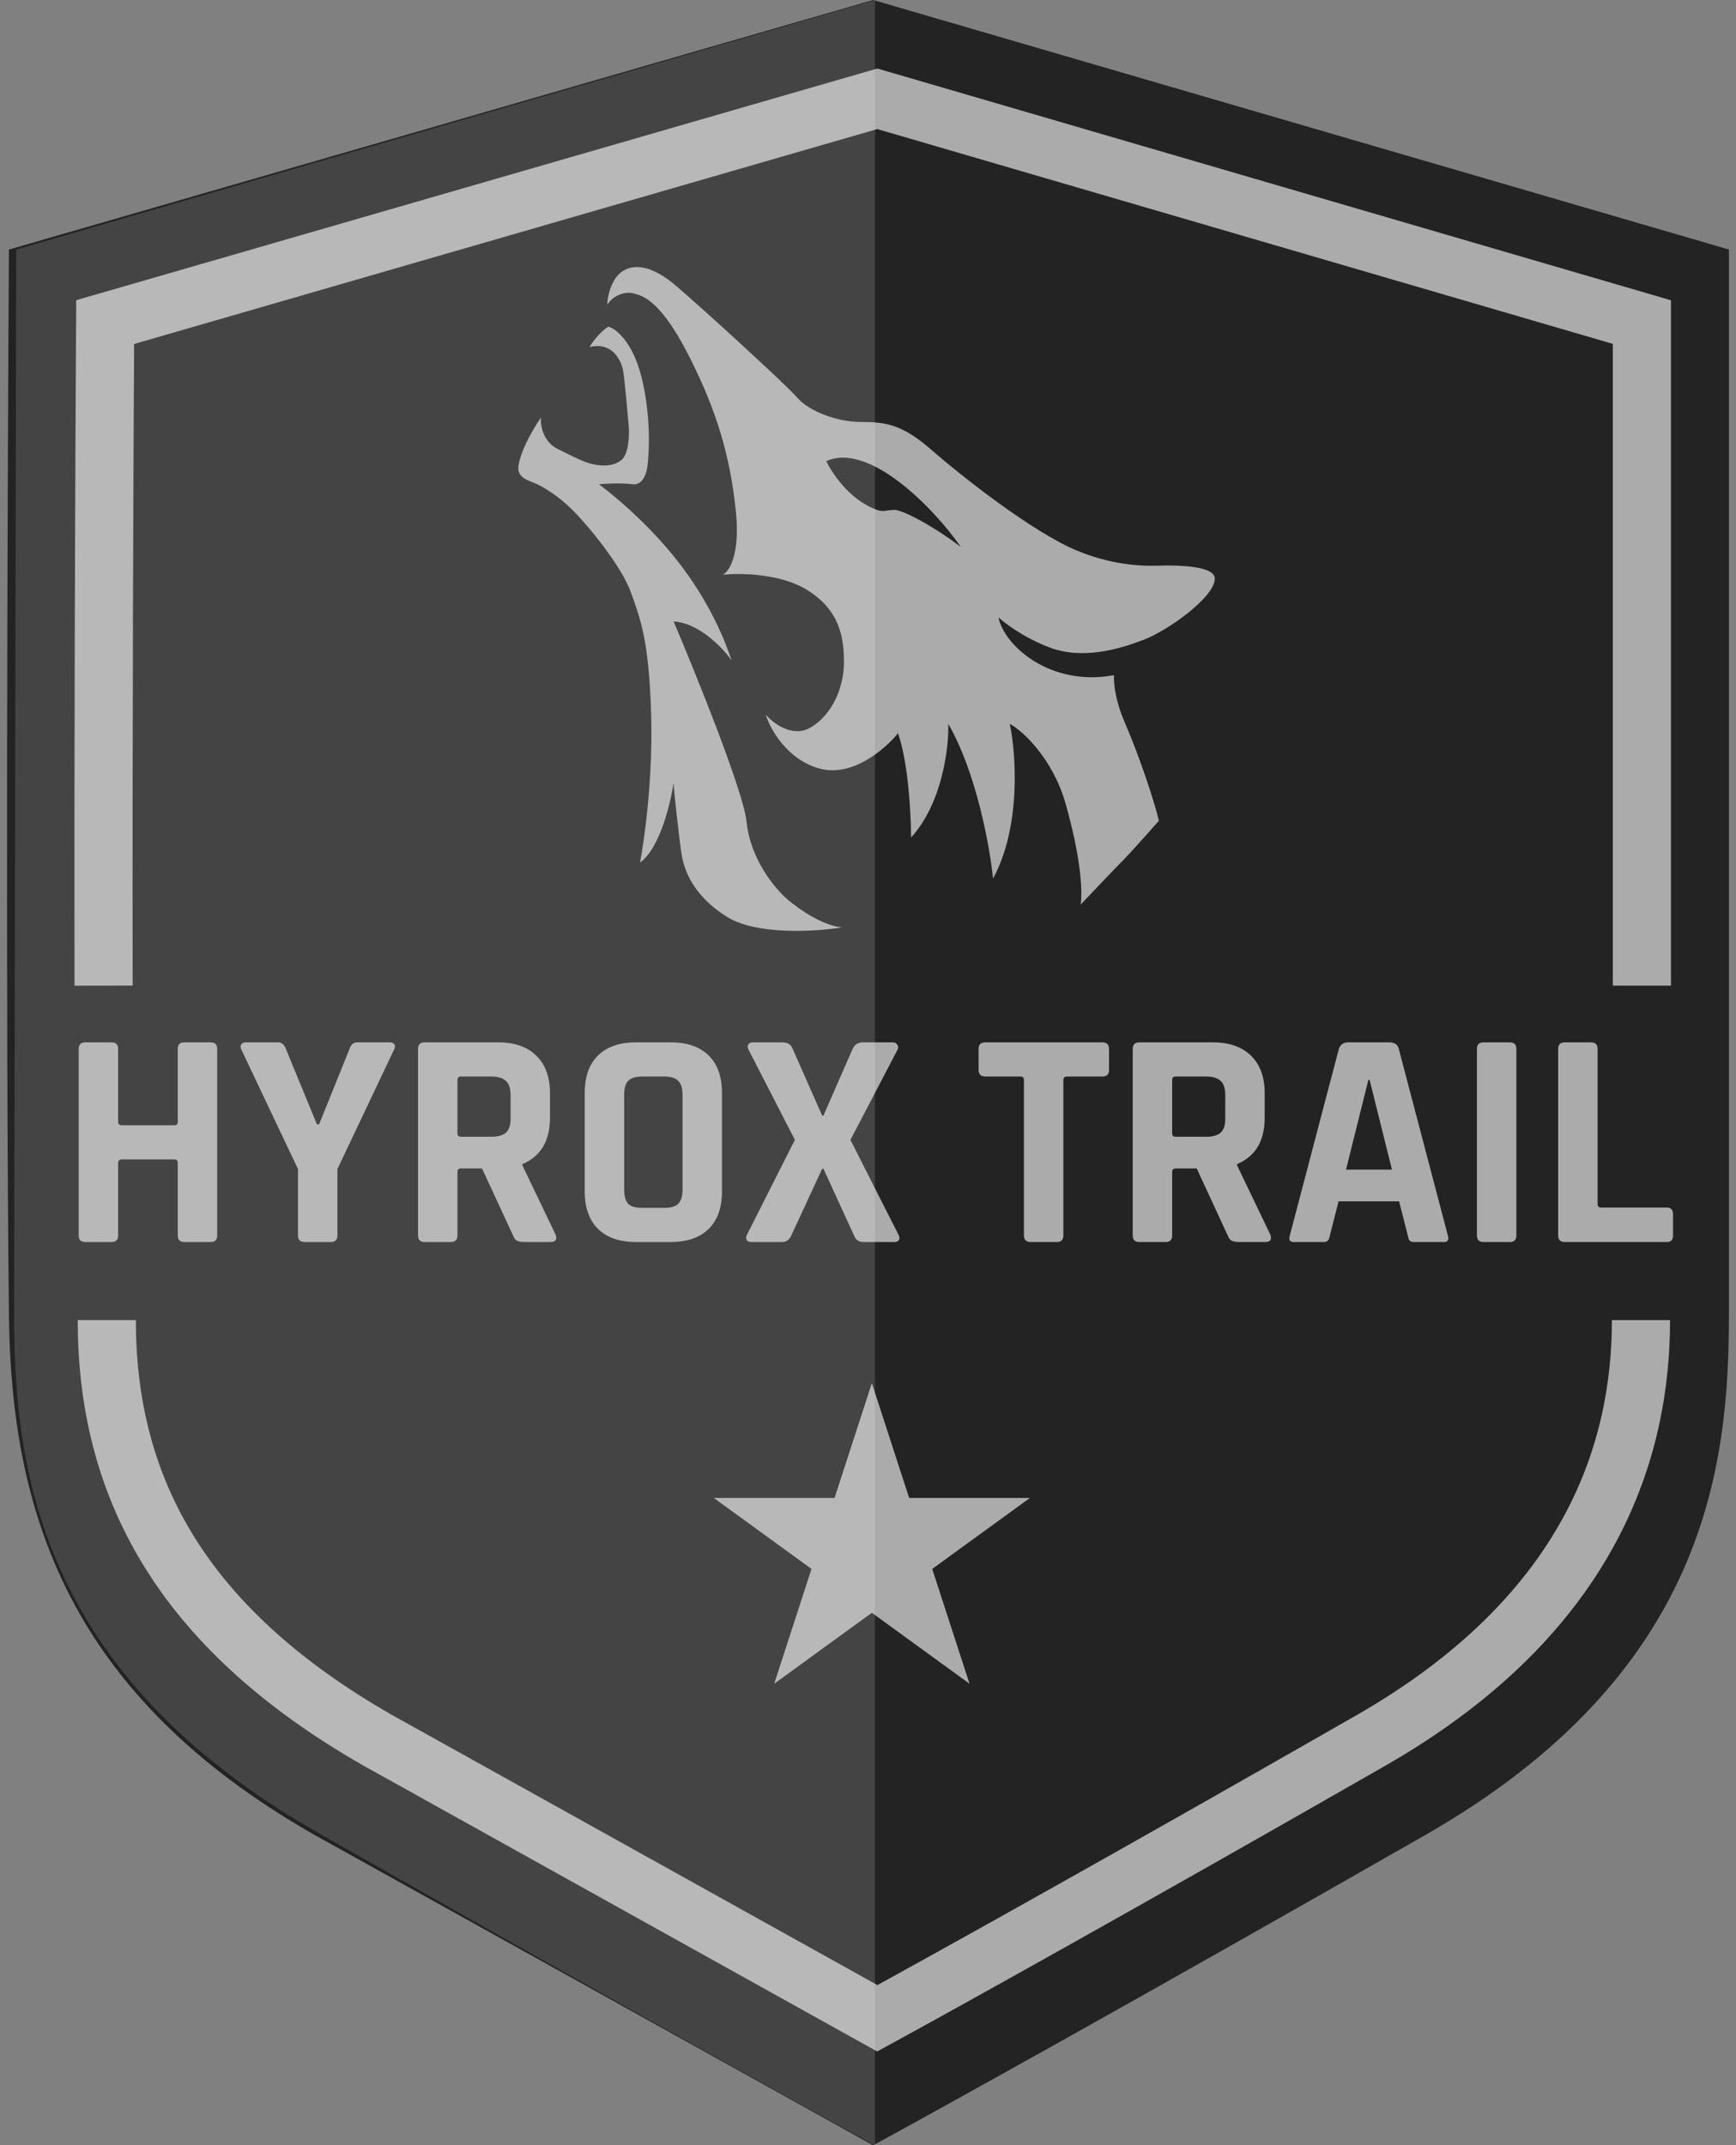
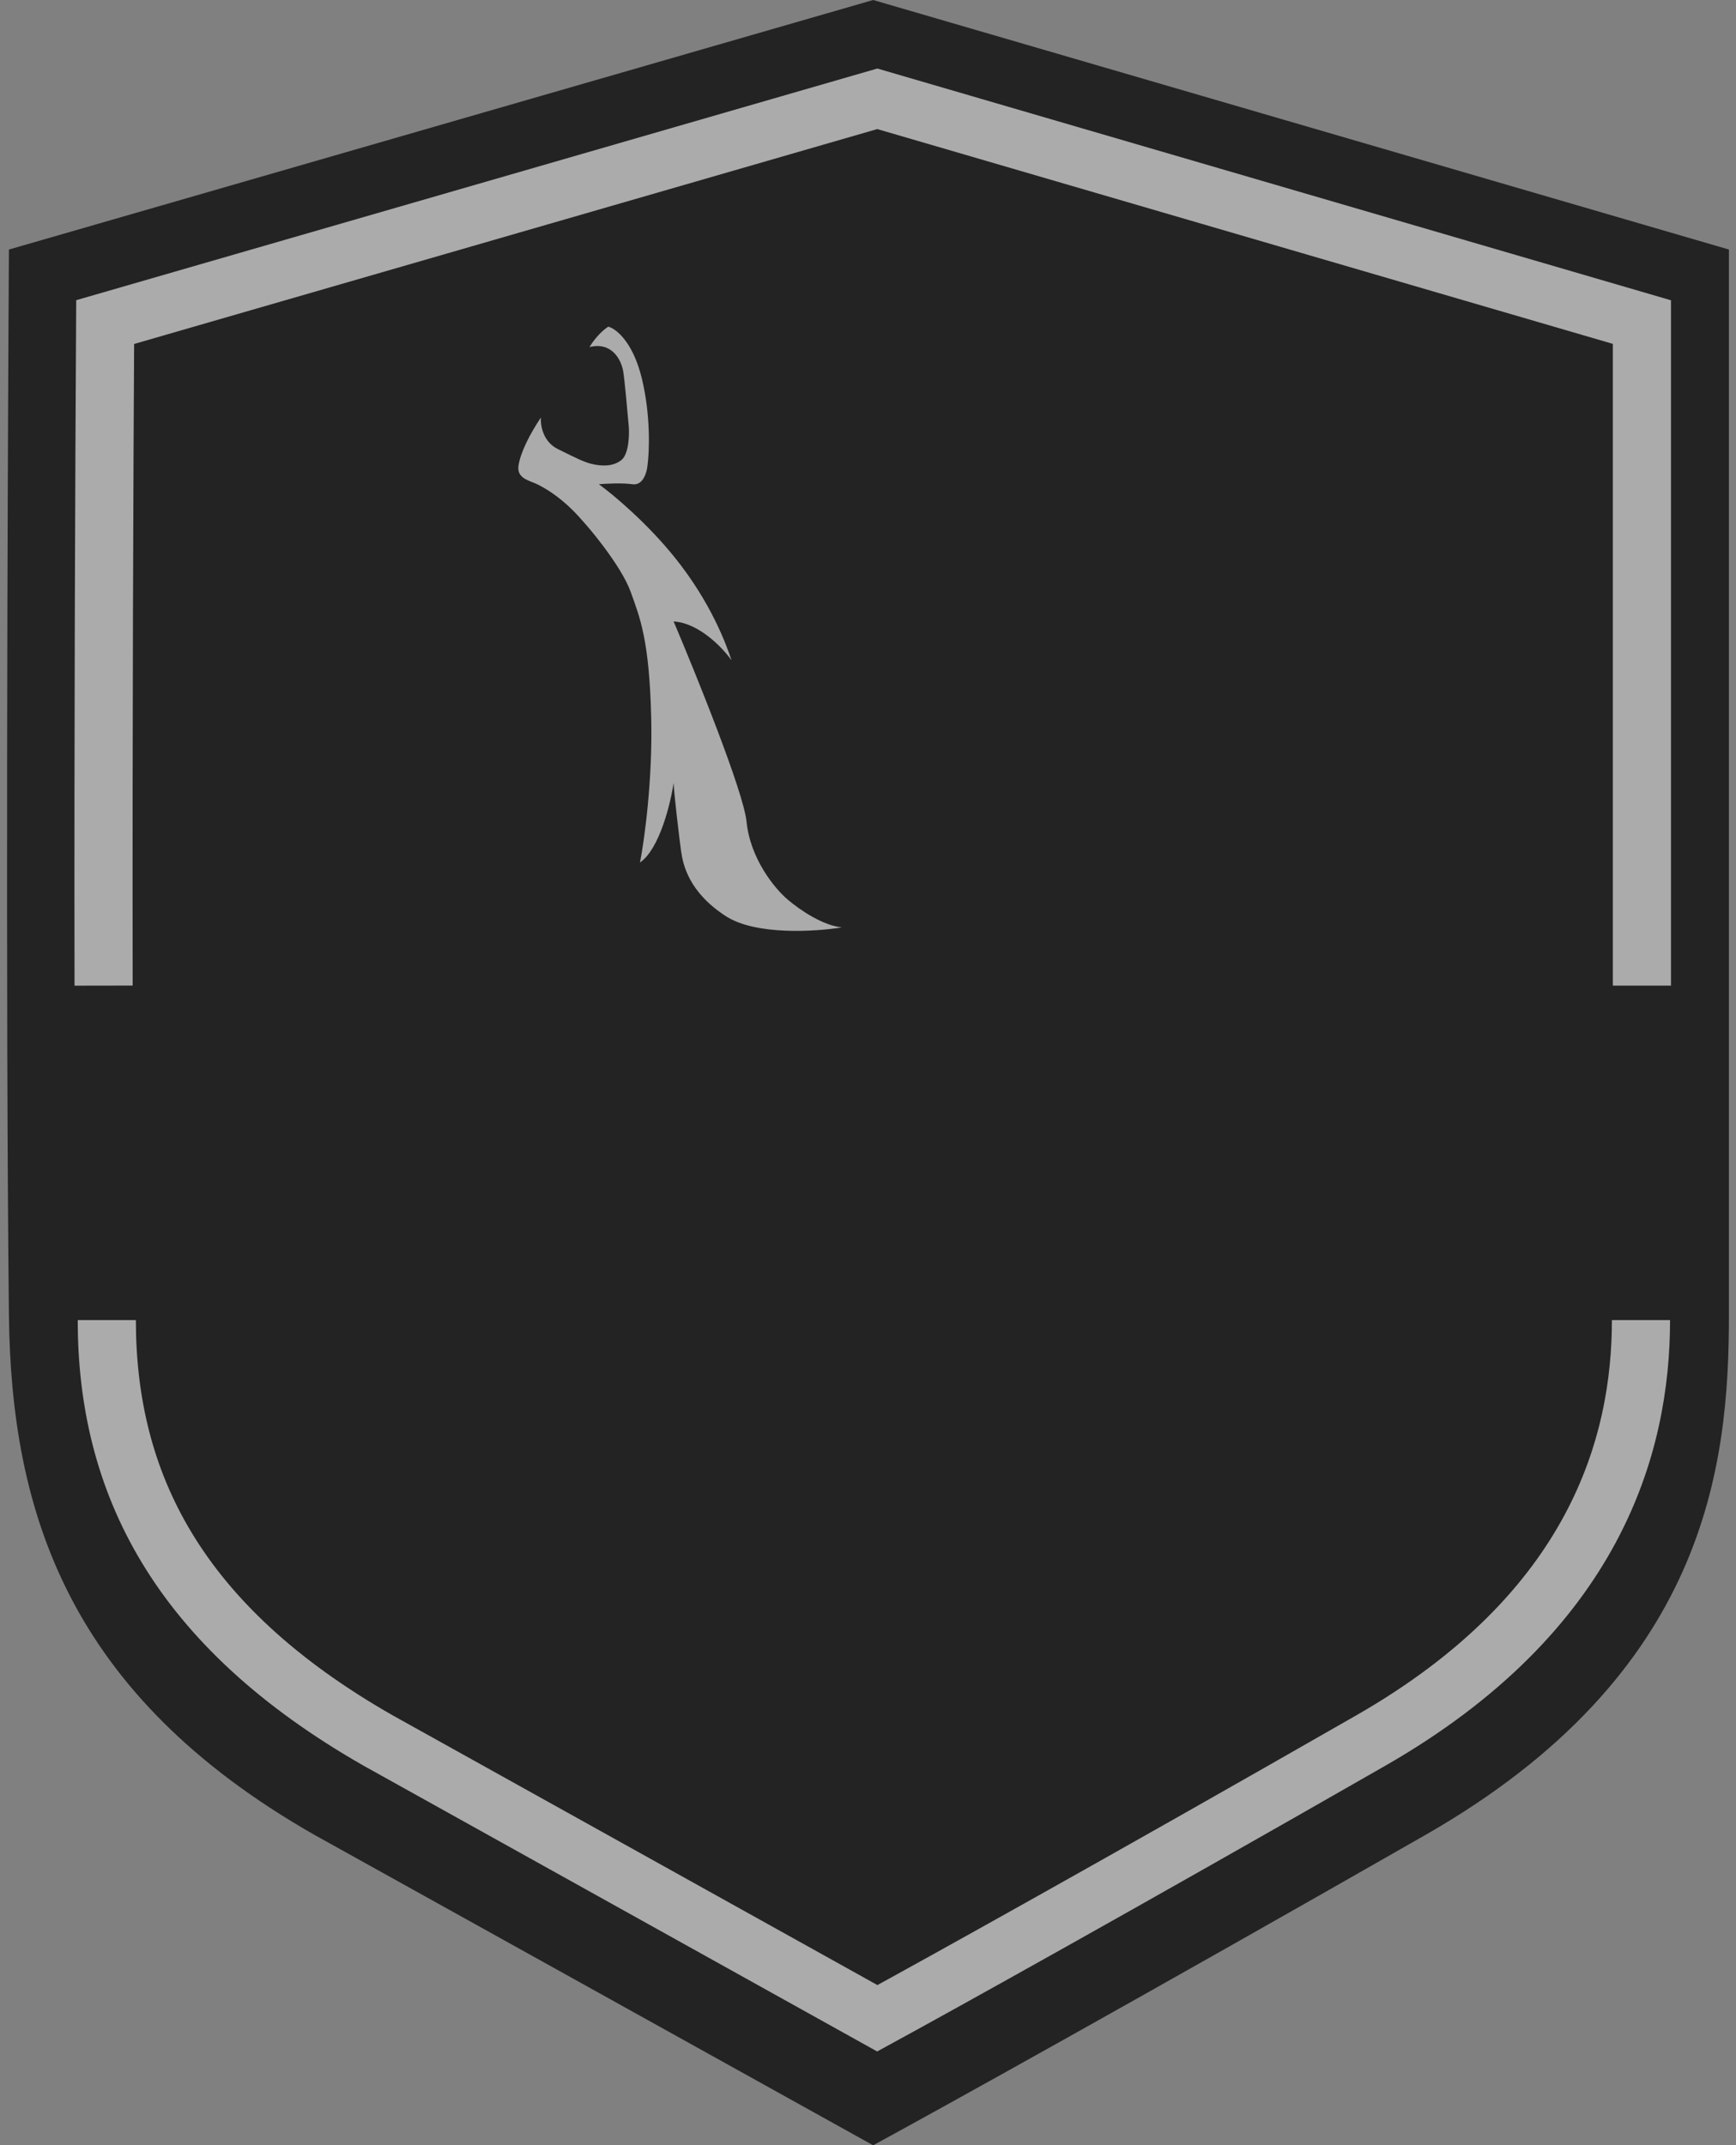
<svg xmlns="http://www.w3.org/2000/svg" width="123" height="152" viewBox="0 0 123 152" fill="none">
  <rect x="0" y="0" width="123" height="152" fill="#808080" stroke="none" />
  <path d="M61.865 0L0.632 17.681C0.532 33.926 0.393 71.765 0.632 93.161C0.788 107.128 4.814 120.055 22.287 130.01L61.865 152C66.594 149.425 81.041 141.421 100.994 130.01C120.947 118.599 122.5 103.859 122.5 93.161V17.681L61.865 0Z" fill="#232323" />
  <path d="M116.267 93.531C116.267 102.362 113.045 114.203 97.118 123.325C79.292 133.535 66.384 140.696 62.159 143L26.799 123.325C12.518 115.177 7.567 105.011 7.567 93.531M116.333 69.834V22.82L62.159 7L7.451 22.82C7.389 32.948 7.31 52.458 7.34 69.834" stroke="#ABABAB" stroke-width="4.12" />
-   <path d="M61.773 98L64.417 106.135H72.97L66.05 111.163L68.694 119.298L61.773 114.27L54.853 119.298L57.496 111.163L50.576 106.135H59.13L61.773 98Z" fill="#ABABAB" />
-   <path d="M7.909 88H6.039C5.731 88 5.577 87.846 5.577 87.538V74.316C5.577 74.008 5.731 73.854 6.039 73.854H7.909C8.217 73.854 8.371 74.008 8.371 74.316V79.486C8.371 79.647 8.459 79.728 8.635 79.728H12.354C12.515 79.728 12.595 79.647 12.595 79.486V74.316C12.595 74.008 12.749 73.854 13.057 73.854H14.928C15.236 73.854 15.389 74.008 15.389 74.316V87.538C15.389 87.846 15.236 88 14.928 88H13.057C12.749 88 12.595 87.846 12.595 87.538V82.39C12.595 82.229 12.515 82.148 12.354 82.148H8.635C8.459 82.148 8.371 82.229 8.371 82.39V87.538C8.371 87.846 8.217 88 7.909 88ZM23.445 88H21.575C21.267 88 21.113 87.846 21.113 87.538V82.83L17.087 74.338C17.029 74.206 17.029 74.096 17.087 74.008C17.161 73.905 17.263 73.854 17.395 73.854H19.727C19.962 73.854 20.138 74.008 20.255 74.316L22.455 79.662H22.609L24.765 74.316C24.868 74.008 25.044 73.854 25.293 73.854H27.625C27.772 73.854 27.875 73.898 27.933 73.986C28.007 74.074 28.007 74.191 27.933 74.338L23.907 82.83V87.538C23.907 87.846 23.753 88 23.445 88ZM31.951 88H30.081C29.773 88 29.619 87.846 29.619 87.538V74.316C29.619 74.008 29.773 73.854 30.081 73.854H35.316C36.461 73.854 37.355 74.169 38.001 74.8C38.646 75.431 38.968 76.318 38.968 77.462V79.178C38.968 80.835 38.316 81.935 37.011 82.478V82.566L39.364 87.472C39.496 87.824 39.372 88 38.99 88H37.209C36.944 88 36.754 87.971 36.636 87.912C36.519 87.853 36.424 87.729 36.35 87.538L34.151 82.786H32.676C32.501 82.786 32.413 82.867 32.413 83.028V87.538C32.413 87.846 32.258 88 31.951 88ZM32.654 80.542H34.81C35.28 80.542 35.624 80.447 35.844 80.256C36.065 80.051 36.175 79.728 36.175 79.288V77.572C36.175 77.117 36.065 76.787 35.844 76.582C35.624 76.377 35.28 76.274 34.81 76.274H32.654C32.493 76.274 32.413 76.355 32.413 76.516V80.3C32.413 80.461 32.493 80.542 32.654 80.542ZM45.5 85.58H47.062C47.531 85.58 47.861 85.485 48.052 85.294C48.257 85.089 48.36 84.751 48.36 84.282V77.572C48.36 77.103 48.257 76.773 48.052 76.582C47.861 76.377 47.531 76.274 47.062 76.274H45.5C45.03 76.274 44.7 76.377 44.51 76.582C44.319 76.773 44.224 77.103 44.224 77.572V84.282C44.224 84.751 44.319 85.089 44.51 85.294C44.7 85.485 45.03 85.58 45.5 85.58ZM47.524 88H45.06C43.901 88 43.006 87.692 42.376 87.076C41.745 86.46 41.43 85.573 41.43 84.414V77.44C41.43 76.281 41.745 75.394 42.376 74.778C43.006 74.162 43.901 73.854 45.06 73.854H47.524C48.682 73.854 49.577 74.162 50.208 74.778C50.838 75.394 51.154 76.281 51.154 77.44V84.414C51.154 85.573 50.838 86.46 50.208 87.076C49.577 87.692 48.682 88 47.524 88ZM55.394 88H53.216C53.07 88 52.967 87.956 52.908 87.868C52.85 87.765 52.85 87.648 52.908 87.516L56.318 80.762L53.018 74.338C52.96 74.221 52.96 74.111 53.018 74.008C53.077 73.905 53.18 73.854 53.326 73.854H55.438C55.805 73.854 56.047 74.008 56.164 74.316L58.254 79.046H58.342L60.41 74.316C60.557 74.008 60.792 73.854 61.114 73.854H63.27C63.417 73.854 63.52 73.913 63.578 74.03C63.652 74.133 63.659 74.243 63.6 74.36L60.256 80.762L63.666 87.494C63.74 87.641 63.747 87.765 63.688 87.868C63.63 87.956 63.52 88 63.358 88H61.158C60.85 88 60.638 87.853 60.52 87.56L58.342 82.808H58.254L56.054 87.56C55.922 87.853 55.702 88 55.394 88ZM74.881 88H73.033C72.711 88 72.549 87.846 72.549 87.538V76.516C72.549 76.355 72.469 76.274 72.307 76.274H69.799C69.491 76.274 69.337 76.12 69.337 75.812V74.316C69.337 74.008 69.491 73.854 69.799 73.854H78.115C78.423 73.854 78.577 74.008 78.577 74.316V75.812C78.577 76.12 78.423 76.274 78.115 76.274H75.607C75.431 76.274 75.343 76.355 75.343 76.516V87.538C75.343 87.846 75.189 88 74.881 88ZM82.589 88H80.719C80.411 88 80.257 87.846 80.257 87.538V74.316C80.257 74.008 80.411 73.854 80.719 73.854H85.955C87.099 73.854 87.994 74.169 88.639 74.8C89.284 75.431 89.607 76.318 89.607 77.462V79.178C89.607 80.835 88.954 81.935 87.649 82.478V82.566L90.003 87.472C90.135 87.824 90.01 88 89.629 88H87.847C87.583 88 87.392 87.971 87.275 87.912C87.158 87.853 87.062 87.729 86.989 87.538L84.789 82.786H83.315C83.139 82.786 83.051 82.867 83.051 83.028V87.538C83.051 87.846 82.897 88 82.589 88ZM83.293 80.542H85.449C85.918 80.542 86.263 80.447 86.483 80.256C86.703 80.051 86.813 79.728 86.813 79.288V77.572C86.813 77.117 86.703 76.787 86.483 76.582C86.263 76.377 85.918 76.274 85.449 76.274H83.293C83.132 76.274 83.051 76.355 83.051 76.516V80.3C83.051 80.461 83.132 80.542 83.293 80.542ZM93.762 88H91.65C91.386 88 91.298 87.846 91.386 87.538L94.862 74.316C94.965 74.008 95.185 73.854 95.522 73.854H98.448C98.815 73.854 99.035 74.008 99.108 74.316L102.584 87.538C102.672 87.846 102.584 88 102.32 88H100.208C100.047 88 99.937 87.971 99.878 87.912C99.82 87.839 99.776 87.714 99.746 87.538L99.13 85.118H94.84L94.224 87.538C94.195 87.714 94.144 87.839 94.07 87.912C94.012 87.971 93.909 88 93.762 88ZM96.952 76.516L95.368 82.874H98.624L97.04 76.516H96.952ZM107.438 74.316V87.538C107.438 87.846 107.284 88 106.976 88H105.106C104.798 88 104.644 87.846 104.644 87.538V74.316C104.644 74.008 104.798 73.854 105.106 73.854H106.976C107.284 73.854 107.438 74.008 107.438 74.316ZM118.1 88H110.862C110.554 88 110.4 87.846 110.4 87.538V74.316C110.4 74.008 110.554 73.854 110.862 73.854H112.732C113.04 73.854 113.194 74.008 113.194 74.316V85.316C113.194 85.477 113.282 85.558 113.458 85.558H118.1C118.393 85.558 118.54 85.719 118.54 86.042V87.538C118.54 87.846 118.393 88 118.1 88Z" fill="#ABABAB" />
-   <path d="M43.952 19.336C44.744 18.676 46.064 18.676 47.913 20.26C49.761 21.845 55.703 27.259 56.496 28.183C57.288 29.107 59.269 29.899 60.985 29.899C62.701 29.899 63.89 30.031 66.002 31.879C68.115 33.728 73.132 37.689 76.301 39.009C79.469 40.329 81.977 40.066 82.638 40.066C83.298 40.066 86.071 40.066 86.072 40.99C86.072 42.31 82.758 44.667 81.041 45.328C79.325 45.988 76.684 46.779 74.307 45.855C72.406 45.115 71.139 44.095 70.743 43.743C71.139 45.723 74.387 48.681 78.929 47.836C78.927 47.863 78.819 49.198 79.734 51.289C80.728 53.562 81.847 56.966 82.111 58.155C82.111 58.155 80.13 60.4 79.47 61.06C78.814 61.716 76.591 64.069 76.565 64.096C76.572 64.062 76.948 62.072 75.508 56.966C74.61 53.782 72.472 51.774 71.547 51.289C71.987 53.402 72.366 58.552 70.359 62.248C70.139 60.048 69.197 54.775 67.19 51.289C67.234 52.962 66.767 56.914 64.549 59.343C64.549 57.759 64.365 54.062 63.626 51.95C62.745 53.05 60.403 55.091 58.08 54.457C55.756 53.824 54.559 51.641 54.251 50.628C54.779 51.245 56.152 52.292 57.419 51.553C59.004 50.629 59.796 48.648 59.796 46.932C59.796 45.216 59.532 43.235 57.156 41.783C55.255 40.621 52.403 40.594 51.214 40.726C51.655 40.505 52.455 39.299 52.138 36.237C51.742 32.408 50.818 29.107 48.706 25.014C46.593 20.922 45.273 20.92 44.877 20.788C44.48 20.657 43.556 20.788 43.028 21.581C43.028 21.008 43.298 19.881 43.952 19.336ZM68.074 38.75C66.277 36.139 61.625 31.281 58.544 32.673C58.904 33.428 60.164 35.429 62.135 36.125C62.597 36.3 62.916 36.125 63.378 36.125C63.841 36.126 65.764 37.01 68.074 38.75Z" fill="#ABABAB" />
  <path d="M43.094 23.144C42.458 23.564 41.946 24.282 41.769 24.589C43.359 24.195 44.021 25.508 44.153 26.296C44.259 26.927 44.462 29.187 44.551 30.238C44.595 30.851 44.551 32.182 44.021 32.602C43.359 33.128 42.431 32.996 41.902 32.865C41.372 32.734 40.842 32.471 39.518 31.814L39.518 31.814C38.458 31.288 38.282 30.106 38.326 29.581C37.531 30.763 36.869 32.077 36.736 32.996C36.604 33.916 37.531 34.047 38.061 34.31C38.591 34.573 39.518 35.098 40.577 36.149C41.637 37.2 44.021 40.09 44.683 41.929C45.345 43.769 46.008 45.345 46.14 50.863C46.246 55.277 45.654 59.533 45.345 61.11C46.723 60.164 47.509 56.95 47.729 55.461C47.729 55.986 48.127 59.402 48.259 60.321C48.392 61.241 48.789 63.212 51.438 64.919C53.557 66.286 57.795 66.014 59.649 65.708C58.325 65.576 56.736 64.525 55.808 63.737C54.881 62.949 53.16 60.847 52.895 58.219C52.683 56.117 49.363 47.885 47.729 44.032C49.531 44.137 51.217 45.914 51.835 46.79C51.438 45.608 50.378 42.718 47.862 39.565C45.849 37.043 43.403 35.011 42.431 34.31C42.917 34.266 44.074 34.205 44.816 34.31C45.557 34.415 45.831 33.478 45.875 32.996C46.008 32.033 46.114 29.449 45.478 26.822C44.842 24.195 43.623 23.275 43.094 23.144Z" fill="#ABABAB" />
-   <path d="M62 0V152C57.254 149.427 42.607 141.283 22.583 129.883C2.559 118.483 1 103.758 1 93.07L1.148 17.681L62 0Z" fill="white" fill-opacity="0.15" />
</svg>